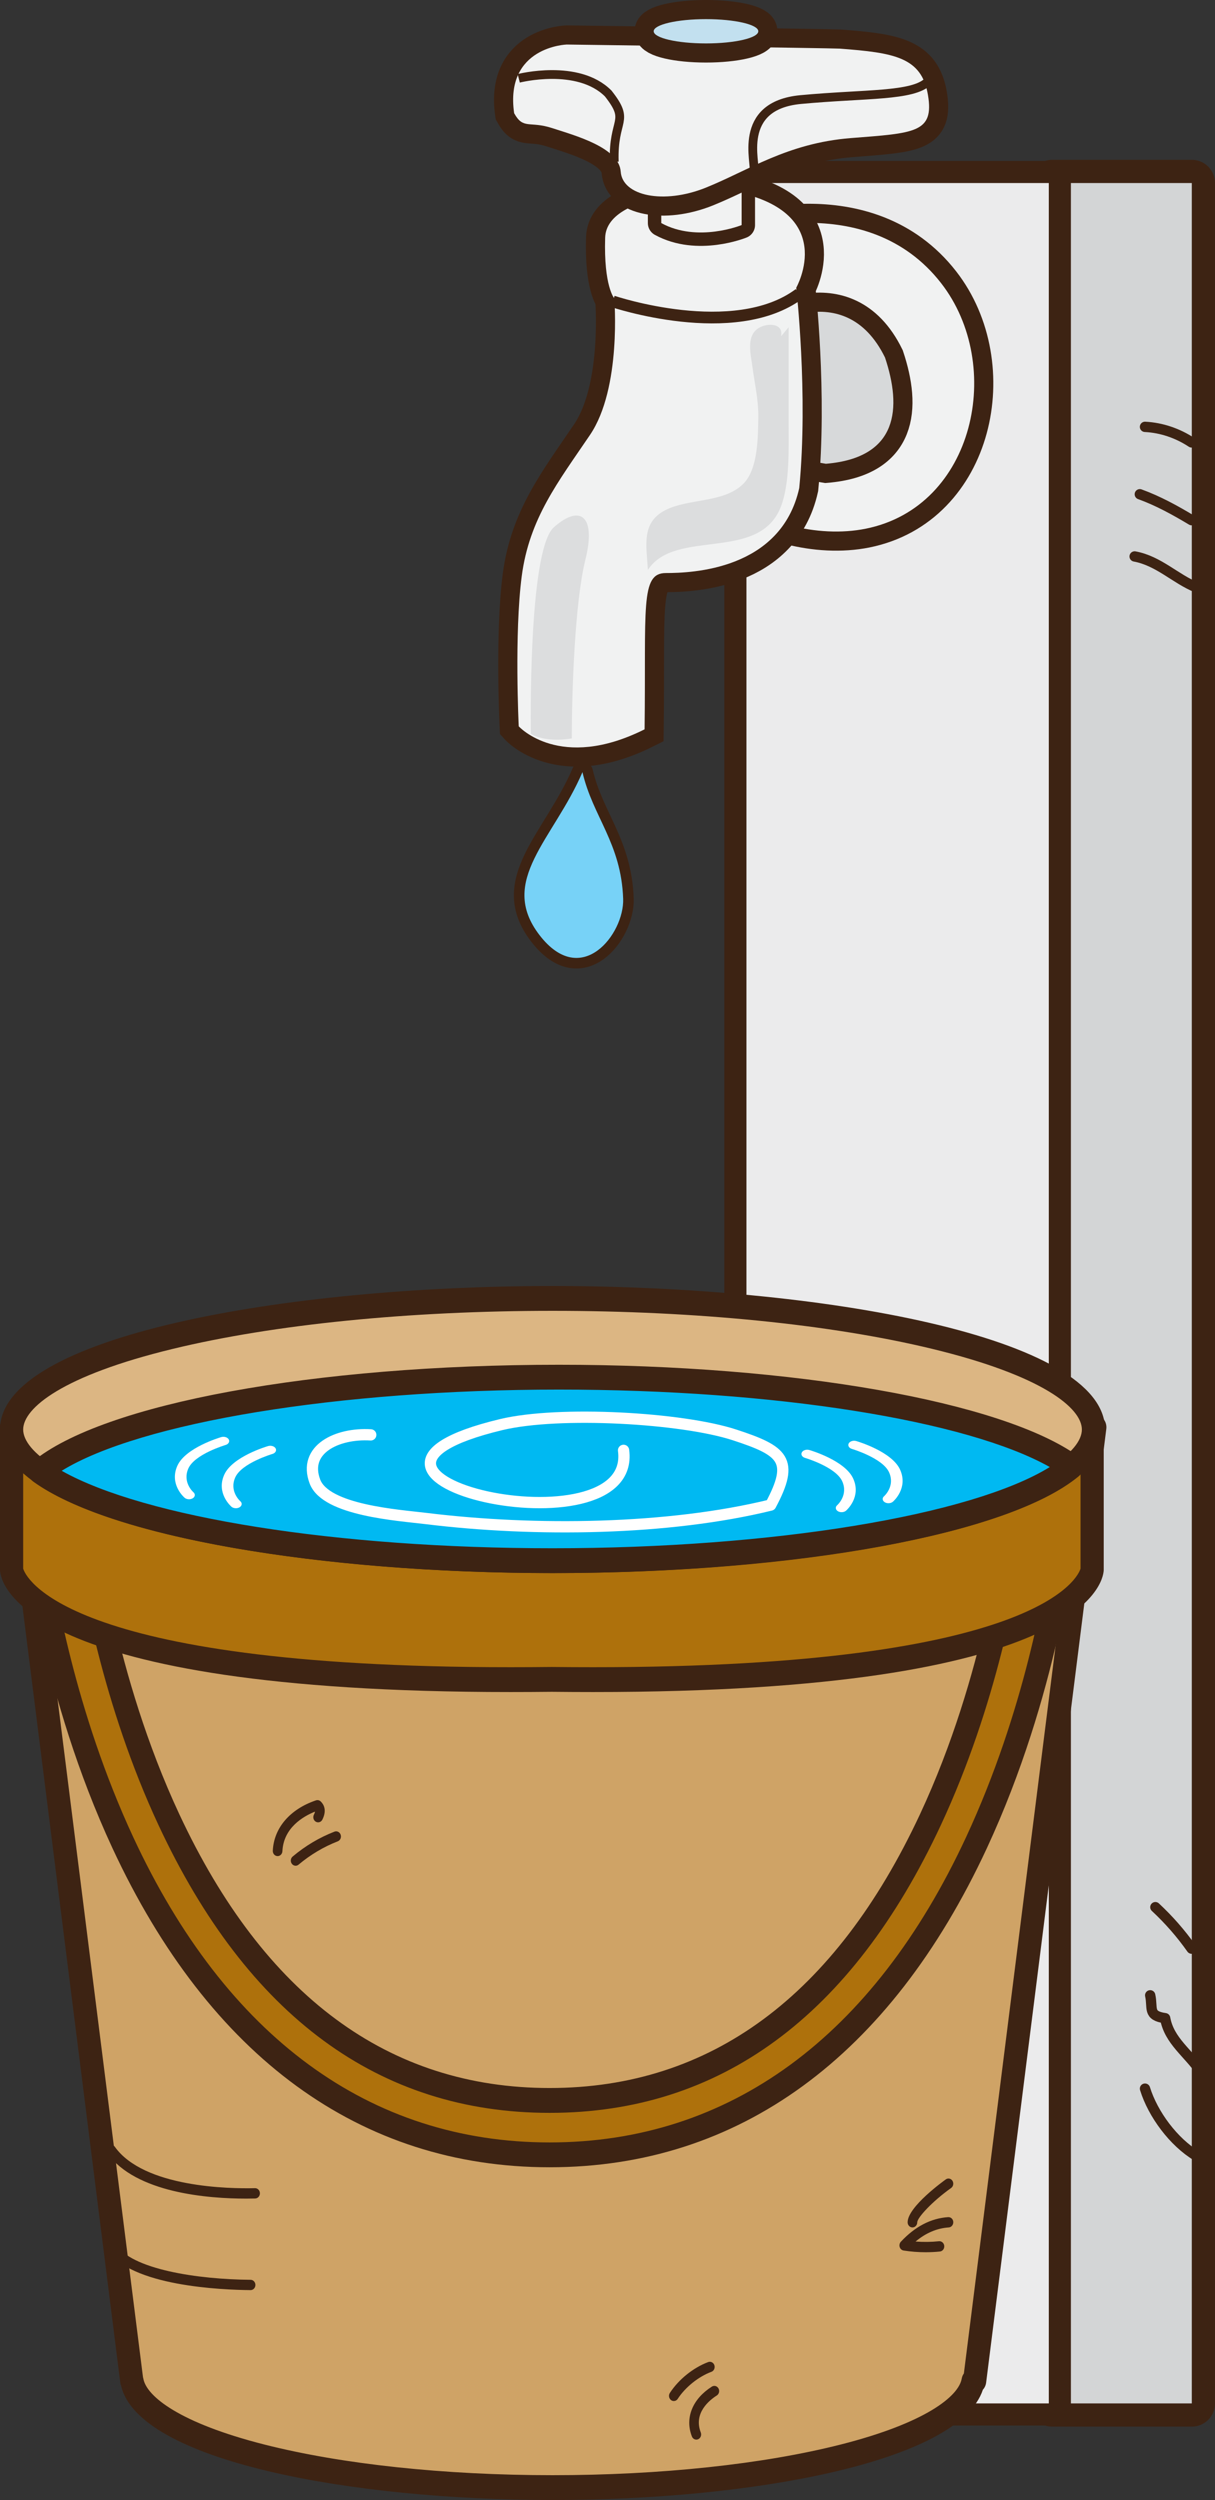
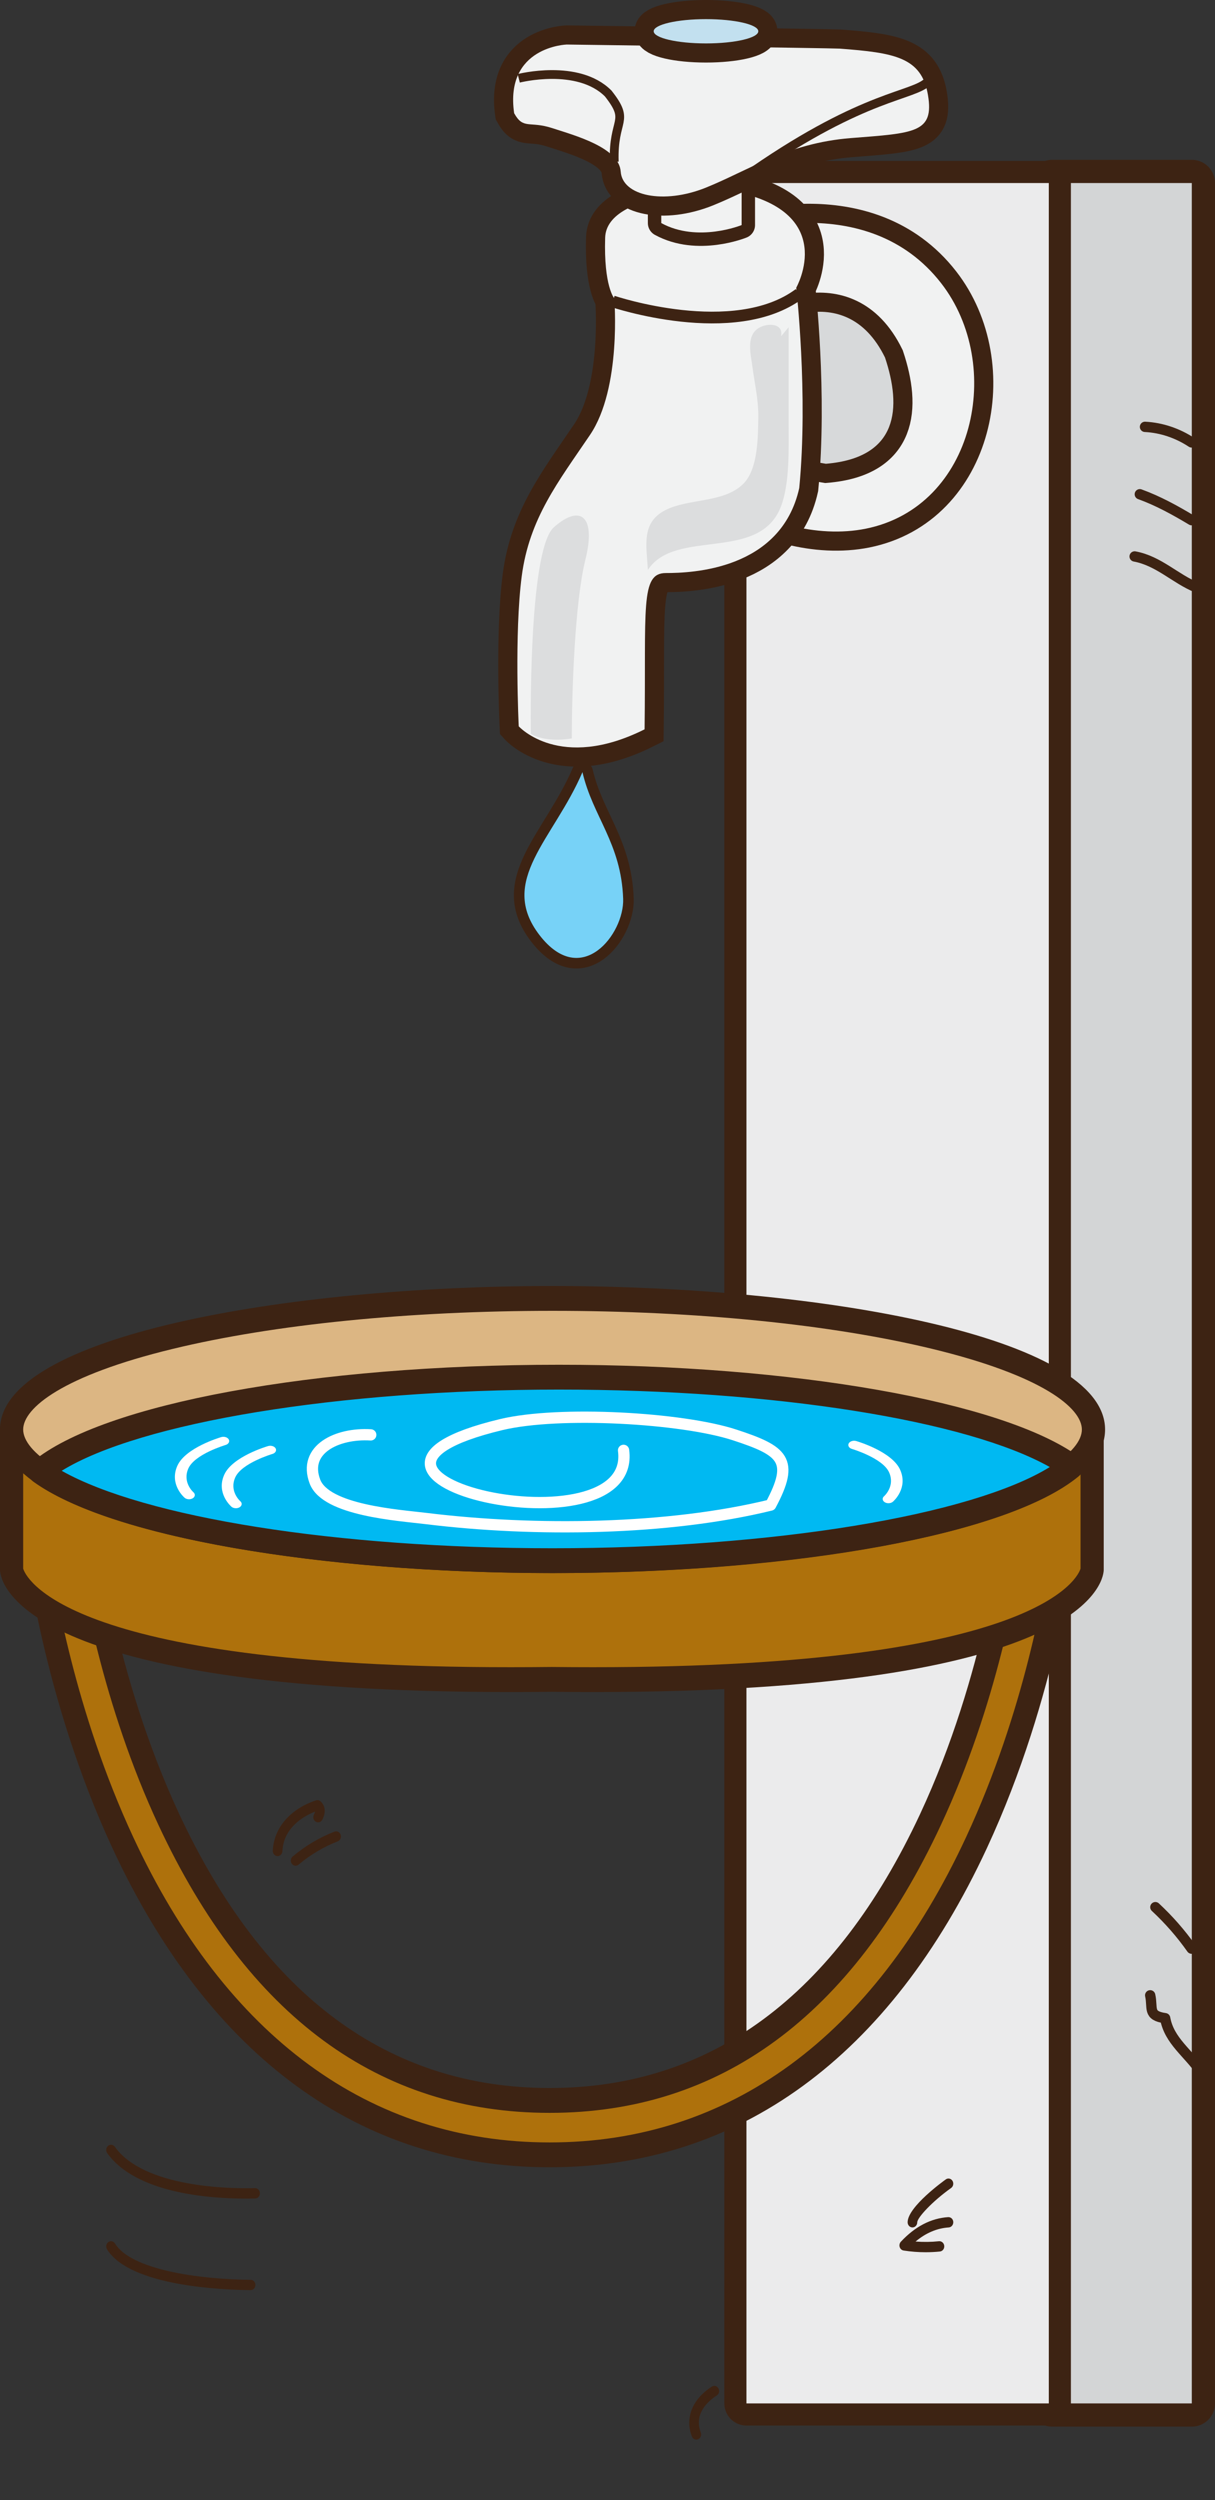
<svg xmlns="http://www.w3.org/2000/svg" version="1.1" x="0" y="0" width="235.652" height="484.505" viewBox="0, 0, 235.652, 484.505">
  <rect x="0" y="0" width="235.652" height="484.505" fill="#333333" stroke="none" />
  <g id="surface1">
    <path d="M104.637,181.22 C96.496,170.649 107.379,162.677 112.969,149.641 C114.969,158.29 120.492,163.384 120.863,174.2 C121.098,180.974 112.774,191.79 104.637,181.22 z M104.637,181.22" fill-opacity="0" stroke="#3D2313" stroke-width="4.094" stroke-linecap="round" stroke-linejoin="round" stroke-miterlimit="10" id="path833" />
    <path d="M104.637,181.22 C96.496,170.649 107.379,162.677 112.969,149.641 C114.969,158.29 120.492,163.384 120.863,174.2 C121.098,180.974 112.774,191.79 104.637,181.22" fill="#77D2F7" id="path835" />
    <path d="M231.152,465.782 L204.078,465.782 L204.078,35.474 L231.152,35.474 z M231.152,465.782" fill-opacity="0" stroke="#3D2313" stroke-width="9" stroke-linecap="round" stroke-linejoin="round" stroke-miterlimit="10" id="path837" />
    <path d="M231.152,465.782 L204.078,465.782 L204.078,35.474 L231.152,35.474 L231.152,465.782" fill="#D3D5D6" id="path839" />
-     <path d="M222.074,404.778 C223.609,409.743 227.625,415.145 232.125,417.837" fill-opacity="0" stroke="#3D2313" stroke-width="2" stroke-linecap="round" stroke-linejoin="round" stroke-miterlimit="10" id="path841" />
    <path d="M223.082,386.692 C223.637,389.177 222.535,390.634 225.984,391.126 C226.774,395.563 230.457,397.821 233.129,401.763" fill-opacity="0" stroke="#3D2313" stroke-width="2" stroke-linecap="round" stroke-linejoin="round" stroke-miterlimit="10" id="path843" />
    <path d="M224.086,369.61 C226.734,372.075 229.043,374.716 231.117,377.649" fill-opacity="0" stroke="#3D2313" stroke-width="2" stroke-linecap="round" stroke-linejoin="round" stroke-miterlimit="10" id="path845" />
    <path d="M220.066,107.841 C224.742,108.7 227.981,112.2 232.125,113.868" fill-opacity="0" stroke="#3D2313" stroke-width="2" stroke-linecap="round" stroke-linejoin="round" stroke-miterlimit="10" id="path847" />
    <path d="M221.07,95.786 C224.609,97.063 227.942,98.907 231.117,100.809" fill-opacity="0" stroke="#3D2313" stroke-width="2" stroke-linecap="round" stroke-linejoin="round" stroke-miterlimit="10" id="path849" />
    <path d="M222.074,82.724 C225.309,82.888 228.438,83.97 231.117,85.739" fill-opacity="0" stroke="#3D2313" stroke-width="2" stroke-linecap="round" stroke-linejoin="round" stroke-miterlimit="10" id="path851" />
    <path d="M203.418,465.782 L144.774,465.782 L144.774,35.474 L203.418,35.474 z M203.418,465.782" fill-opacity="0" stroke="#3D2313" stroke-width="8.572" stroke-linecap="round" stroke-linejoin="round" stroke-miterlimit="10" id="path853" />
    <path d="M203.418,465.782 L144.774,465.782 L144.774,35.474 L203.418,35.474 L203.418,465.782" fill="#EBEBEC" id="path855" />
-     <path d="M212.344,276.606 L2.246,276.606 L25.555,461.434 L25.594,461.434 C27.621,472.934 63.363,482.099 107.172,482.099 C150.969,482.099 186.711,472.934 188.734,461.434 L189.031,461.434 L212.344,276.606" fill="#CFA366" id="path857" />
-     <path d="M107.172,484.505 C67.949,484.505 26.91,476.899 23.484,462.364 C23.41,462.173 23.356,461.97 23.328,461.755 L0.02,276.927 C-0.066,276.239 0.125,275.544 0.555,275.02 C0.981,274.501 1.598,274.2 2.246,274.2 L212.344,274.2 C212.992,274.2 213.609,274.501 214.035,275.02 C214.461,275.544 214.656,276.239 214.57,276.927 L191.262,461.755 C191.192,462.29 190.965,462.763 190.633,463.122 C185.981,477.165 145.699,484.505 107.172,484.505 z M27.731,460.681 C27.762,460.778 27.785,460.88 27.805,460.985 C28.41,464.427 34.883,469.583 51.234,473.739 C66.336,477.575 86.203,479.692 107.172,479.692 C128.137,479.692 148,477.575 163.098,473.739 C179.449,469.583 185.922,464.427 186.527,460.985 C186.594,460.61 186.738,460.267 186.945,459.977 L209.77,279.013 L4.82,279.013 L27.731,460.681" fill="#3D2313" id="path859" />
    <path d="M6.906,297.79 C7.035,299.001 10.223,327.833 23.828,357.114 C42.227,396.688 70.848,417.61 106.606,417.61 C142.363,417.61 170.988,396.688 189.391,357.114 C203,327.833 206.184,299.001 206.313,297.79 L196.524,296.591 C196.496,296.876 193.359,325.02 180.457,352.657 C163.598,388.763 138.75,407.063 106.606,407.063 C74.461,407.063 49.617,388.763 32.766,352.657 C19.859,325.02 16.723,296.876 16.695,296.591 L6.906,297.79" fill="#AE710C" id="path861" />
    <path d="M106.606,420.017 C69.938,420.017 40.621,398.638 21.816,358.184 C8.086,328.641 4.805,299.298 4.672,298.063 C4.606,297.431 4.774,296.794 5.145,296.294 C5.516,295.794 6.059,295.47 6.649,295.395 L16.438,294.2 C17.035,294.126 17.633,294.309 18.098,294.712 C18.566,295.11 18.863,295.692 18.93,296.333 C18.957,296.599 22.024,324.27 34.774,351.583 C51.219,386.802 75.383,404.657 106.606,404.657 C137.828,404.657 162,386.802 178.445,351.583 C191.16,324.349 194.262,296.595 194.289,296.317 C194.434,295.001 195.547,294.052 196.781,294.2 L206.566,295.395 C207.801,295.548 208.684,296.739 208.547,298.059 C208.414,299.286 205.203,328.497 191.402,358.184 C172.598,398.638 143.274,420.017 106.606,420.017 z M9.442,299.899 C10.488,307.477 14.512,331.665 25.844,356.044 C43.832,394.747 71.762,415.204 106.606,415.204 C141.453,415.204 169.383,394.747 187.375,356.04 C198.762,331.556 202.746,307.454 203.781,299.899 L198.453,299.247 C197.406,306.677 193.434,330.243 182.469,353.731 C165.195,390.72 139.676,409.474 106.606,409.474 C73.539,409.474 48.02,390.72 30.754,353.731 C19.863,330.407 15.832,306.712 14.77,299.247 L9.442,299.899" fill="#3D2313" id="path863" />
    <path d="M2.246,277.044 L2.246,304.208 C2.246,304.208 3.516,326.684 107.035,325.466 C210.559,326.684 211.82,304.208 211.82,304.208 L211.82,277.044 L2.246,277.044" fill="#AE710C" id="path865" />
    <path d="M115.035,327.919 L115.031,327.919 C112.43,327.919 109.758,327.903 107.012,327.872 C104.313,327.903 101.649,327.919 99.039,327.919 C4.09,327.919 0.141,306.767 0,304.356 L0,277.044 C0,275.716 1.004,274.638 2.246,274.638 L211.82,274.638 C213.063,274.638 214.07,275.716 214.07,277.044 L214.07,304.208 L214.066,304.352 C213.93,306.767 209.984,327.919 115.035,327.919 z M107.012,323.059 C109.789,323.091 112.445,323.106 115.031,323.106 C202.449,323.106 209.211,305.255 209.574,303.989 L209.574,279.45 L4.496,279.45 L4.496,303.989 C4.859,305.259 11.652,323.106 99.039,323.106 C101.633,323.106 104.277,323.091 107.012,323.059" fill="#3D2313" id="path867" />
    <path d="M212.082,277.044 C212.082,291.079 165.109,302.458 107.172,302.458 C49.223,302.458 2.246,291.079 2.246,277.044 C2.246,263.013 49.223,251.634 107.172,251.634 C165.109,251.634 212.082,263.013 212.082,277.044" fill="#DCB683" id="path869" />
    <path d="M107.172,304.864 C55.215,304.864 0,295.114 0,277.044 C0,258.977 55.215,249.227 107.172,249.227 C159.121,249.227 214.332,258.977 214.332,277.044 C214.332,295.114 159.121,304.864 107.172,304.864 z M107.172,254.04 C79.309,254.04 53.137,256.661 33.477,261.423 C12.109,266.599 4.496,272.888 4.496,277.044 C4.496,281.204 12.109,287.489 33.477,292.665 C53.137,297.427 79.309,300.052 107.172,300.052 C135.031,300.052 161.199,297.427 180.859,292.665 C202.223,287.493 209.832,281.204 209.832,277.044 C209.832,272.888 202.223,266.599 180.859,261.423 C161.199,256.661 135.031,254.04 107.172,254.04" fill="#3D2313" id="path871" />
    <path d="M108.414,266.895 C60.731,266.895 20.5,274.606 7.738,285.153 C21.719,295.212 60.938,302.458 107.172,302.458 C154.852,302.458 195.078,294.751 207.84,284.2 C193.859,274.141 154.641,266.895 108.414,266.895" fill="#00B9F2" id="path873" />
    <path d="M107.172,304.864 C61.672,304.864 21.207,297.747 6.484,287.153 C5.883,286.72 5.516,286.009 5.488,285.235 C5.469,284.462 5.793,283.724 6.363,283.251 C19.942,272.028 60.953,264.489 108.414,264.489 C153.906,264.489 194.363,271.606 209.094,282.2 C209.692,282.634 210.063,283.349 210.082,284.118 C210.109,284.891 209.785,285.63 209.211,286.102 C195.641,297.325 154.633,304.864 107.172,304.864 z M11.965,285.04 C28.063,294.095 65.324,300.052 107.172,300.052 C149.977,300.052 188.43,293.677 203.609,284.313 C187.516,275.259 150.254,269.302 108.414,269.302 C65.609,269.302 27.152,275.677 11.965,285.04" fill="#3D2313" id="path875" />
    <path d="M47.762,426.091 C40.395,426.091 26.328,425.017 20.789,417.267 C20.477,416.825 20.555,416.2 20.965,415.864 C21.375,415.528 21.961,415.61 22.274,416.052 C27.926,423.95 44.508,424.192 49.457,424.067 C49.969,424.052 50.399,424.493 50.41,425.048 C50.422,425.599 50.012,426.056 49.496,426.067 C48.973,426.083 48.391,426.091 47.762,426.091" fill="#3D2313" id="path877" />
    <path d="M48.602,443.825 L48.598,443.825 C43.18,443.782 25.164,443.079 20.75,435.899 C20.469,435.438 20.59,434.817 21.02,434.513 C21.449,434.212 22.031,434.341 22.313,434.802 C25.418,439.852 38.418,441.743 48.609,441.825 C49.125,441.829 49.543,442.282 49.539,442.833 C49.531,443.384 49.117,443.825 48.602,443.825" fill="#3D2313" id="path879" />
    <path d="M176.973,431.677 L176.965,431.677 C176.449,431.673 176.035,431.224 176.035,430.673 C176.055,427.645 183.141,422.583 183.442,422.368 C183.871,422.059 184.449,422.188 184.734,422.645 C185.02,423.106 184.902,423.727 184.473,424.032 C180.84,426.61 177.91,429.778 177.902,430.684 C177.902,431.231 177.484,431.677 176.973,431.677" fill="#3D2313" id="path881" />
    <path d="M179.524,436.485 C178.09,436.485 176.656,436.372 175.246,436.149 C174.899,436.095 174.606,435.833 174.496,435.474 C174.383,435.118 174.473,434.724 174.719,434.454 C177.465,431.509 180.555,429.899 183.899,429.681 C184.426,429.653 184.859,430.063 184.891,430.614 C184.922,431.165 184.527,431.641 184.016,431.677 C181.731,431.825 179.57,432.743 177.574,434.411 C179.082,434.524 180.606,434.509 182.121,434.352 C182.633,434.302 183.094,434.708 183.141,435.255 C183.192,435.806 182.813,436.294 182.297,436.345 C181.375,436.438 180.449,436.485 179.524,436.485" fill="#3D2313" id="path883" />
-     <path d="M130.688,465.321 C130.504,465.321 130.316,465.263 130.152,465.141 C129.731,464.825 129.625,464.2 129.922,463.751 C131.633,461.126 134.484,458.837 137.367,457.767 C137.859,457.591 138.391,457.864 138.559,458.388 C138.727,458.907 138.469,459.477 137.981,459.657 C135.488,460.579 132.926,462.634 131.453,464.891 C131.274,465.173 130.984,465.321 130.688,465.321" fill="#3D2313" id="path885" />
    <path d="M135.055,472.798 C134.688,472.798 134.34,472.567 134.192,472.181 C132.809,468.618 134.293,464.919 138.07,462.524 C138.516,462.243 139.09,462.399 139.352,462.876 C139.613,463.352 139.469,463.966 139.024,464.247 C137.602,465.145 134.457,467.645 135.918,471.415 C136.113,471.927 135.891,472.509 135.41,472.724 C135.297,472.774 135.172,472.798 135.055,472.798" fill="#3D2313" id="path887" />
    <path d="M53.844,359.716 L53.793,359.712 C53.277,359.684 52.883,359.216 52.91,358.661 C53.121,354.251 56.254,350.602 61.289,348.907 C61.602,348.806 61.938,348.876 62.184,349.106 C62.723,349.61 63.481,350.735 62.524,352.645 C62.281,353.13 61.715,353.313 61.258,353.052 C60.805,352.794 60.633,352.184 60.879,351.7 C61.012,351.434 61.074,351.239 61.098,351.091 C58.82,352.005 54.992,354.212 54.774,358.767 C54.75,359.298 54.336,359.716 53.844,359.716" fill="#3D2313" id="path889" />
    <path d="M57.336,361.583 C57.059,361.583 56.785,361.45 56.602,361.2 C56.281,360.767 56.352,360.138 56.758,359.798 C59.215,357.731 61.945,356.106 64.875,354.97 C65.359,354.786 65.899,355.052 66.07,355.567 C66.25,356.091 65.996,356.661 65.512,356.849 C62.77,357.915 60.215,359.434 57.91,361.368 C57.742,361.513 57.535,361.583 57.336,361.583" fill="#3D2313" id="path891" />
    <path d="M140.481,46.352 C142.109,45.095 168.125,36.352 182.535,54.88 C194.887,70.763 189.066,98.196 167.93,102.458 C158.465,104.364 147.285,101.204 139.738,95.415 C132.035,89.513 131.133,81.079 132.242,71.938 C134.891,50.177 134.008,51.352 140.481,46.352 z M140.481,46.352" fill-opacity="0" stroke="#3D2313" stroke-width="7.416" stroke-miterlimit="10" id="path893" />
    <path d="M140.481,46.352 C142.109,45.095 168.125,36.352 182.535,54.88 C194.887,70.763 189.066,98.196 167.93,102.458 C158.465,104.364 147.285,101.204 139.738,95.415 C132.035,89.513 131.133,81.079 132.242,71.938 C134.891,50.177 134.008,51.352 140.481,46.352" fill="#F1F2F2" id="path895" />
    <path d="M147.539,64.001 C147.539,64.001 163.715,53.114 171.652,69.294 C174.891,78.997 174.301,88.7 160.184,89.88 C151.066,88.407 138.422,85.466 147.539,64.001 z M147.539,64.001" fill-opacity="0" stroke="#3D2313" stroke-width="7.416" stroke-miterlimit="10" id="path897" />
    <path d="M147.539,64.001 C147.539,64.001 163.715,53.114 171.652,69.294 C174.891,78.997 174.301,88.7 160.184,89.88 C151.066,88.407 138.422,85.466 147.539,64.001" fill="#D7D9DA" id="path899" />
    <path d="M141.488,36.942 C141.488,36.942 117.668,36.645 117.371,46.059 C117.078,55.47 119.137,57.821 119.137,57.821 C119.137,57.821 120.609,75.177 114.43,84.29 C108.254,93.407 102.668,100.466 101.195,111.641 C99.727,122.817 100.609,140.759 100.609,140.759 C100.609,140.759 108.551,149.579 125.02,141.345 C125.313,117.817 124.137,111.056 129.137,111.056 C134.137,111.056 151.484,110.466 155.016,94.587 C156.781,76.352 154.43,55.763 154.43,55.763 C154.43,55.763 162.957,40.767 141.488,36.942 z M141.488,36.942" fill-opacity="0" stroke="#3D2313" stroke-width="7.416" stroke-miterlimit="10" id="path901" />
    <path d="M141.488,36.942 C141.488,36.942 117.668,36.645 117.371,46.059 C117.078,55.47 119.137,57.821 119.137,57.821 C119.137,57.821 120.609,75.177 114.43,84.29 C108.254,93.407 102.668,100.466 101.195,111.641 C99.727,122.817 100.609,140.759 100.609,140.759 C100.609,140.759 108.551,149.579 125.02,141.345 C125.313,117.817 124.137,111.056 129.137,111.056 C134.137,111.056 151.484,110.466 155.016,94.587 C156.781,76.352 154.43,55.763 154.43,55.763 C154.43,55.763 162.957,40.767 141.488,36.942" fill="#F1F2F2" id="path903" />
    <path d="M102.961,142.231 C102.961,142.231 102.371,106.934 107.371,102.231 C112.668,97.524 115.609,100.173 113.551,108.407 C111.488,116.641 110.902,133.993 110.902,143.11 C105.609,143.993 102.961,142.231 102.961,142.231" fill="#DCDDDE" id="path905" />
    <path d="M143.84,30.493 L143.84,43.618 C143.84,43.618 135.316,47.095 128.254,43.231 C128.254,28.181 128.254,28.181 128.254,28.181 z M143.84,30.493" fill-opacity="0" stroke="#3D2313" stroke-width="5.199" stroke-linecap="round" stroke-linejoin="round" stroke-miterlimit="10" id="path907" />
    <path d="M143.84,30.493 L143.84,43.618 C143.84,43.618 135.316,47.095 128.254,43.231 C128.254,28.181 128.254,28.181 128.254,28.181 L143.84,30.493" fill="#F1F2F2" id="path909" />
    <path d="M162.859,9.423 C161.688,9.333 109.914,8.63 109.914,8.63 C109.914,8.63 97.859,9.013 99.719,21.938 C101.504,25.165 102.668,23.391 107.09,24.825 C111.512,26.267 120.059,28.556 120.387,33.259 C120.715,37.962 128.668,39.669 136.879,36.376 C145.09,33.079 152.699,27.731 165.043,26.759 C177.391,25.79 181.211,25.759 179.981,18.415 C178.75,11.071 173.453,10.227 162.859,9.423 z M162.859,9.423" fill-opacity="0" stroke="#3D2313" stroke-width="7.416" stroke-miterlimit="10" id="path911" />
    <path d="M162.859,9.423 C161.688,9.333 109.914,8.63 109.914,8.63 C109.914,8.63 97.859,9.013 99.719,21.938 C101.504,25.165 102.668,23.391 107.09,24.825 C111.512,26.267 120.059,28.556 120.387,33.259 C120.715,37.962 128.668,39.669 136.879,36.376 C145.09,33.079 152.699,27.731 165.043,26.759 C177.391,25.79 181.211,25.759 179.981,18.415 C178.75,11.071 173.453,10.227 162.859,9.423" fill="#F1F2F2" id="path913" />
    <path d="M100.609,15.177 C100.609,15.177 112.078,12.235 117.961,18.118 C122.371,23.708 118.844,22.825 119.137,31.356" fill-opacity="0" stroke="#3D2313" stroke-width="1.702" stroke-miterlimit="10" id="path915" />
    <path d="M118.844,58.411 C118.844,58.411 142.371,66.352 155.02,56.938" fill-opacity="0" stroke="#3D2313" stroke-width="2.269" stroke-miterlimit="10" id="path917" />
-     <path d="M146.195,33.118 C146.781,31.942 142.664,20.474 155.313,19.294 C167.957,18.118 177.074,18.708 180.016,15.767" fill-opacity="0" stroke="#3D2313" stroke-width="1.702" stroke-miterlimit="10" id="path919" />
+     <path d="M146.195,33.118 C167.957,18.118 177.074,18.708 180.016,15.767" fill-opacity="0" stroke="#3D2313" stroke-width="1.702" stroke-miterlimit="10" id="path919" />
    <path d="M147.074,6.059 C147.074,7.36 142.531,8.415 136.93,8.415 C131.328,8.415 126.785,7.36 126.785,6.059 C126.785,4.763 131.328,3.708 136.93,3.708 C142.531,3.708 147.074,4.763 147.074,6.059 z M147.074,6.059" fill-opacity="0" stroke="#3D2313" stroke-width="7.416" stroke-miterlimit="10" id="path921" />
    <path d="M147.074,6.059 C147.074,7.36 142.531,8.415 136.93,8.415 C131.328,8.415 126.785,7.36 126.785,6.059 C126.785,4.763 131.328,3.708 136.93,3.708 C142.531,3.708 147.074,4.763 147.074,6.059" fill="#C2E0EF" id="path923" />
    <path d="M152.957,63.415 C152.957,69.567 152.957,75.724 152.957,81.876 C152.957,86.934 153.199,93.614 151.481,98.126 C147.305,109.075 131.004,102.294 125.664,110.438 C125.352,105.556 124.387,101.231 129.078,98.849 C133.566,96.563 140.477,97.509 144.207,93.72 C147.039,90.845 147.004,84.681 147.074,81.005 C147.141,77.61 146.395,74.575 145.965,71.278 C145.637,68.759 144.637,65.181 147.09,63.606 C148.742,62.544 152.035,62.559 151.484,65.177" fill="#DCDDDE" id="path925" />
    <path d="M45.75,292.298 C45.434,292.298 45.117,292.2 44.895,292.009 C44.774,291.899 41.887,289.364 43.496,285.794 C45.074,282.298 51.723,280.329 52.004,280.247 C52.582,280.079 53.234,280.286 53.465,280.708 C53.692,281.13 53.41,281.61 52.832,281.778 C52.774,281.794 46.879,283.544 45.633,286.309 C44.414,289.013 46.586,290.923 46.609,290.938 C47.012,291.286 46.953,291.806 46.481,292.102 C46.27,292.231 46.012,292.298 45.75,292.298" fill="#FFFFFF" id="path927" />
    <path d="M36.66,290.559 C36.344,290.559 36.027,290.462 35.805,290.27 C35.68,290.165 32.793,287.626 34.406,284.056 C35.984,280.559 42.633,278.591 42.914,278.509 C43.488,278.341 44.141,278.548 44.371,278.97 C44.602,279.391 44.32,279.872 43.742,280.04 C43.684,280.059 37.789,281.809 36.539,284.571 C35.324,287.274 37.492,289.184 37.516,289.2 C37.918,289.548 37.863,290.067 37.391,290.364 C37.18,290.493 36.918,290.559 36.66,290.559" fill="#FFFFFF" id="path929" />
-     <path d="M163.231,293.063 C163.551,293.063 163.863,292.966 164.086,292.774 C164.211,292.669 167.098,290.13 165.484,286.559 C163.906,283.063 157.262,281.095 156.981,281.013 C156.399,280.845 155.746,281.052 155.52,281.474 C155.289,281.895 155.57,282.376 156.149,282.544 C156.207,282.559 162.106,284.309 163.352,287.075 C164.566,289.778 162.399,291.688 162.375,291.708 C161.973,292.056 162.027,292.571 162.5,292.868 C162.715,293.001 162.973,293.063 163.231,293.063" fill="#FFFFFF" id="path931" />
    <path d="M172.32,291.325 C172.641,291.325 172.953,291.227 173.18,291.036 C173.301,290.931 176.188,288.391 174.574,284.821 C172.996,281.325 166.352,279.356 166.07,279.274 C165.492,279.106 164.84,279.313 164.609,279.735 C164.383,280.157 164.664,280.638 165.238,280.806 C165.301,280.825 171.195,282.575 172.442,285.341 C173.66,288.04 171.488,289.95 171.469,289.97 C171.066,290.313 171.121,290.837 171.594,291.13 C171.805,291.263 172.066,291.325 172.32,291.325" fill="#FFFFFF" id="path933" />
    <path d="M71.906,278.079 C65.399,277.684 58.715,280.868 61.082,287.126 C63.207,292.731 77.274,293.634 82.703,294.298 C103.887,296.891 129.684,296.524 149.469,291.684 C154.152,282.95 151.891,281.161 142.461,278.083 C132.316,274.767 108.477,273.391 97.231,276.083 C55.016,286.184 123.688,301.626 120.942,281.079" fill-opacity="0" stroke="#FFFFFF" stroke-width="2.187" stroke-linecap="round" stroke-linejoin="round" stroke-miterlimit="10" id="path935" />
  </g>
</svg>